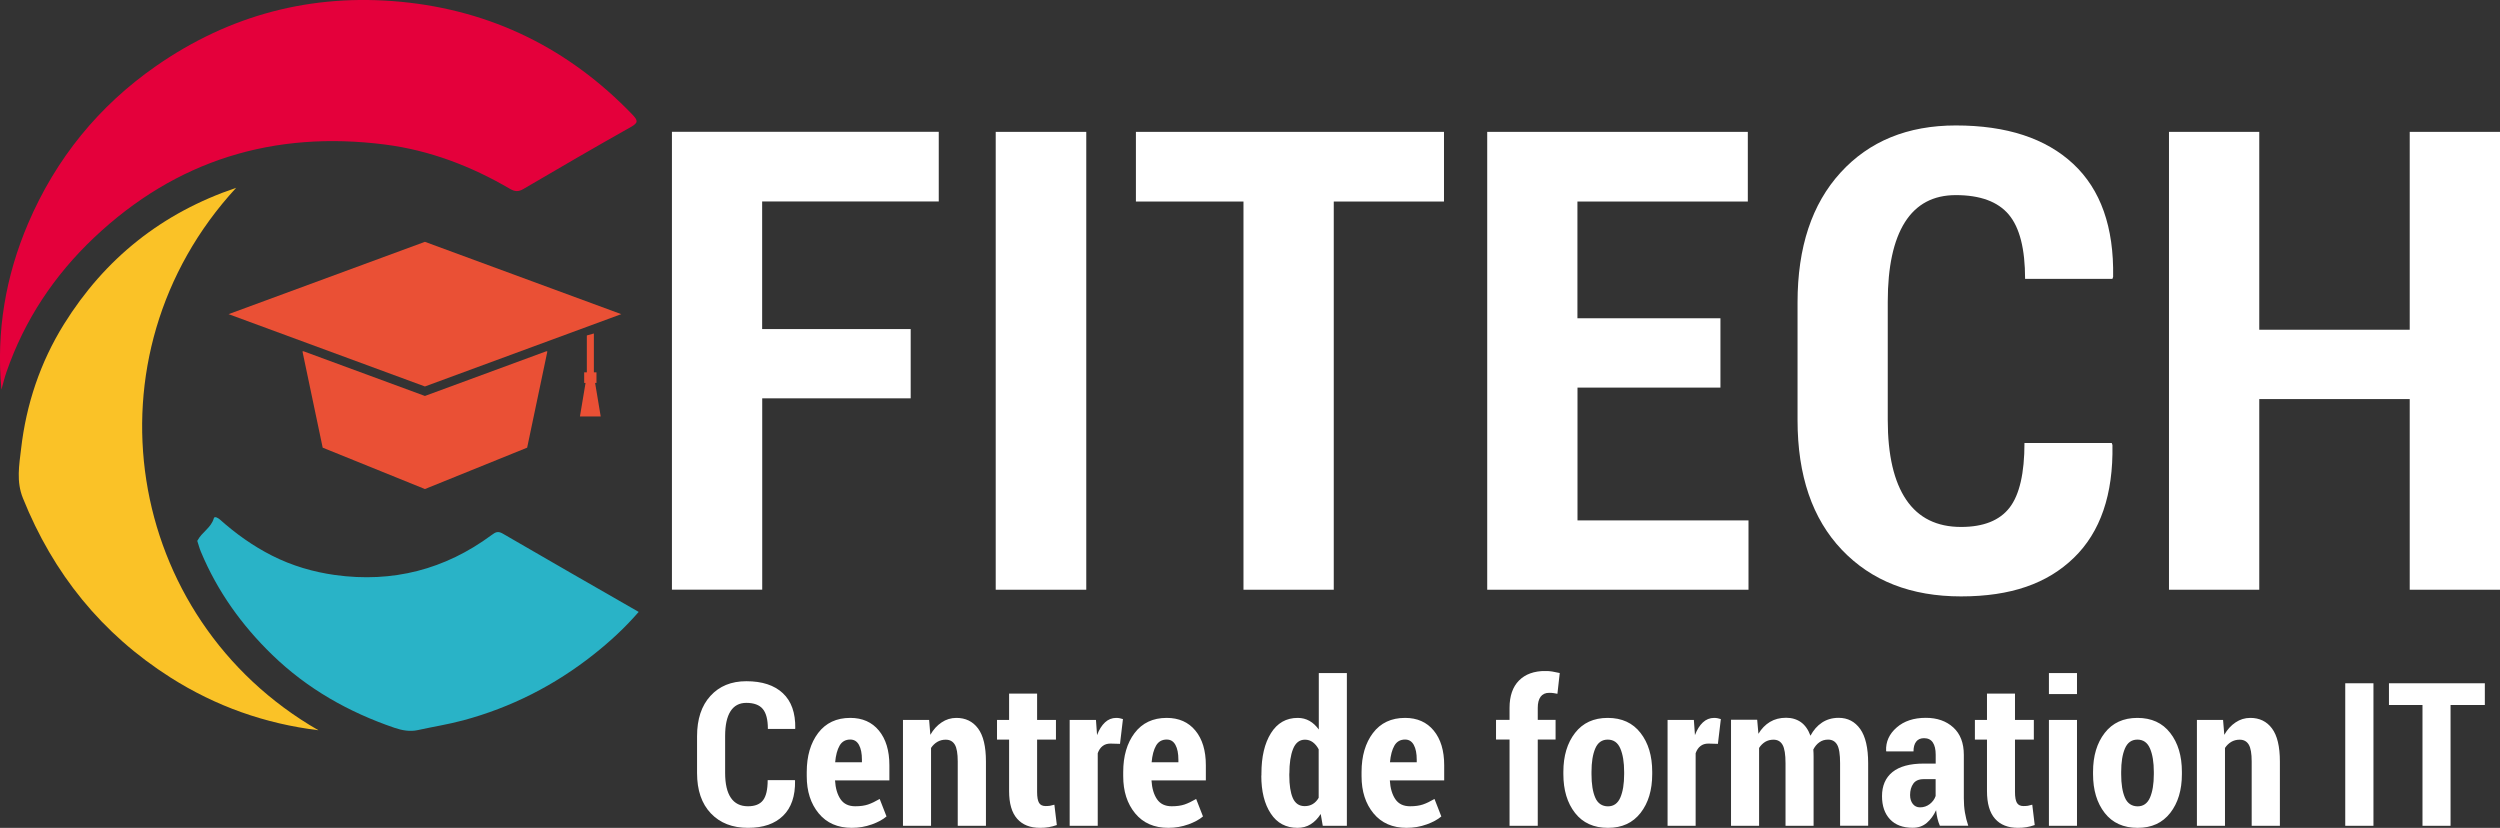
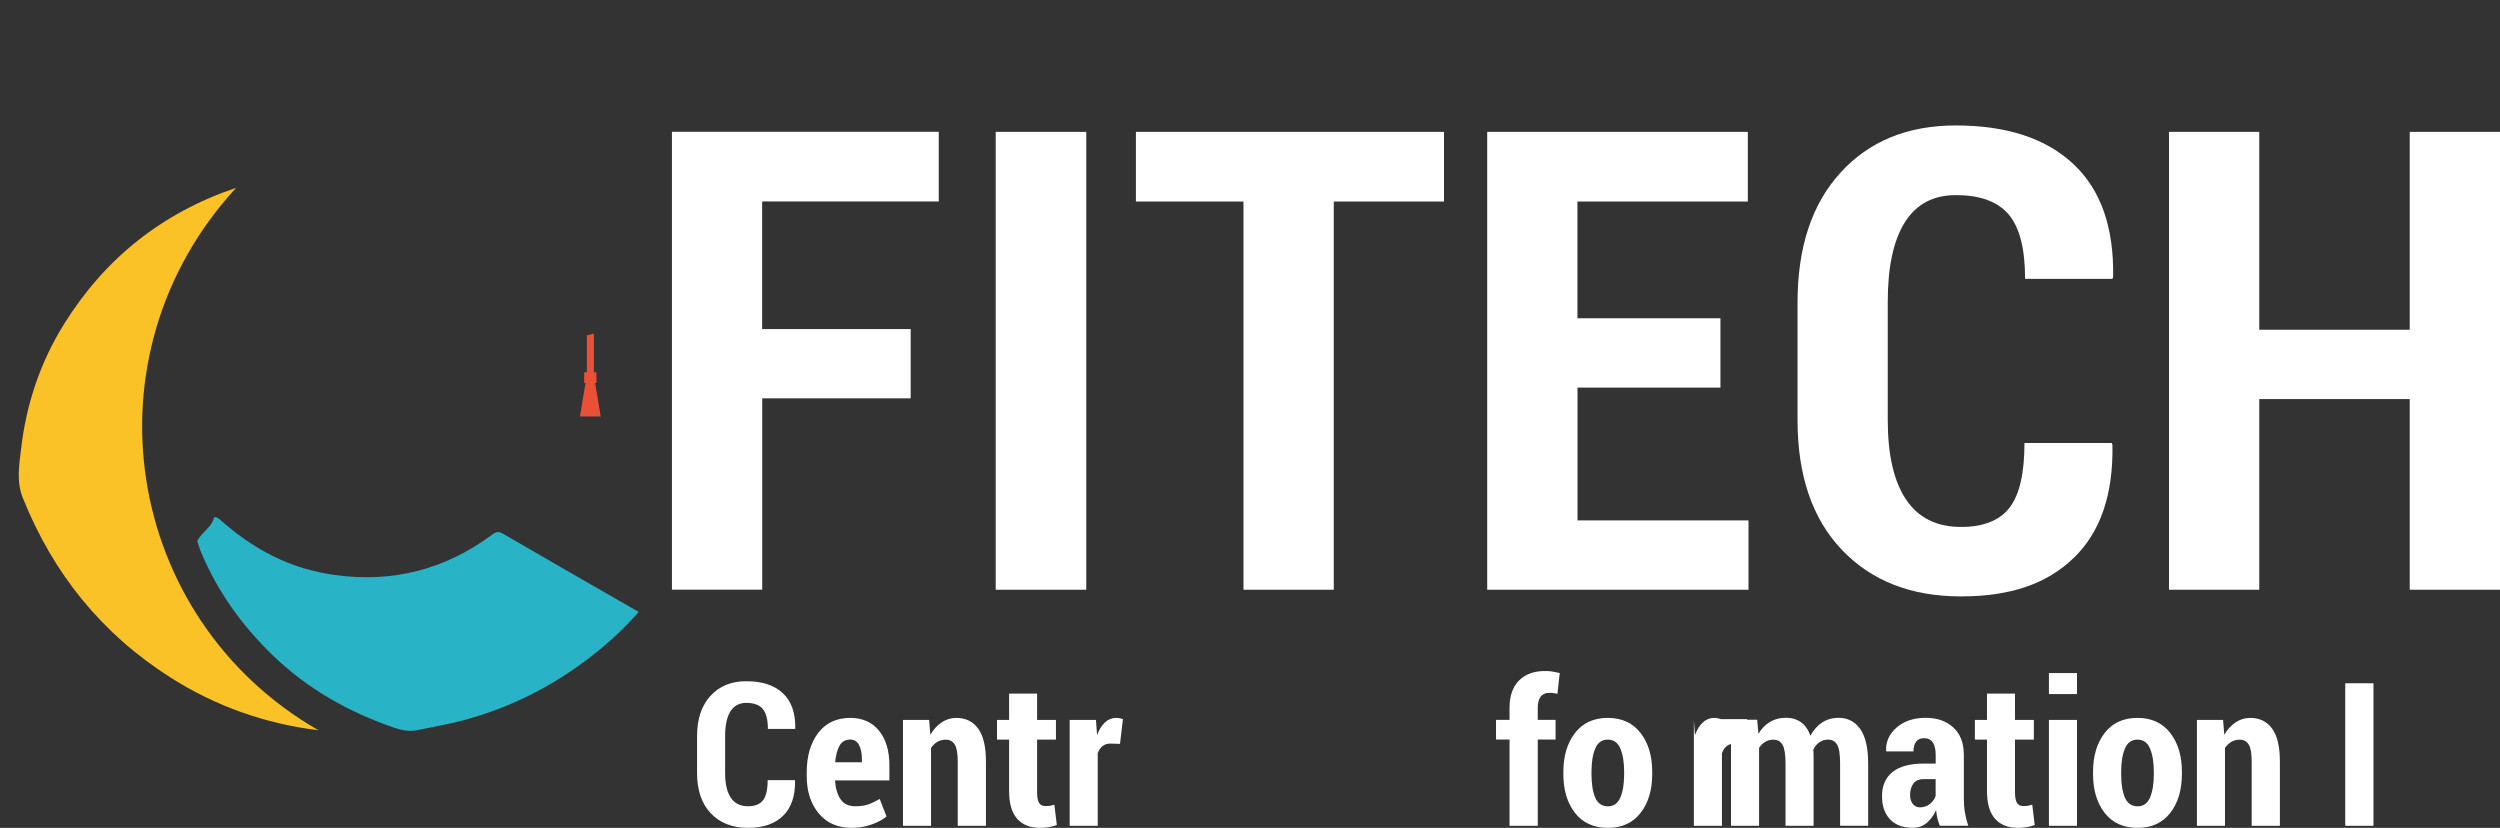
<svg xmlns="http://www.w3.org/2000/svg" id="Calque_2" data-name="Calque 2" viewBox="0 0 366.07 121.22">
  <rect x="0" y="0" width="366.07" height="121.22" fill="#333333" stroke="none" />
  <defs>
    <style>
      .cls-1 {
        fill: #29b3c7;
      }

      .cls-2 {
        fill: #FFFFFF;
      }

      .cls-3 {
        fill: none;
      }

      .cls-4 {
        clip-path: url(#clippath-1);
      }

      .cls-5 {
        fill: #fac227;
      }

      .cls-6 {
        fill: #ea5035;
      }

      .cls-7 {
        fill: #FFFFFF;
      }

      .cls-8 {
        fill: #e4003b;
      }

      .cls-9 {
        clip-path: url(#clippath-2);
      }

      .cls-10 {
        clip-path: url(#clippath);
      }
    </style>
    <clipPath id="clippath">
      <polyline class="cls-3" points="363.85 121.22 102.07 121.22 102.07 98.26 363.85 98.26 363.85 121.22" />
    </clipPath>
    <clipPath id="clippath-1">
      <polyline class="cls-3" points="363.85 121.22 102.07 121.22 102.07 98.26 363.85 98.26 363.85 121.22" />
    </clipPath>
    <clipPath id="clippath-2">
      <polyline class="cls-3" points="363.85 121.22 102.07 121.22 102.07 98.26 363.85 98.26 363.85 121.22" />
    </clipPath>
  </defs>
  <g id="Calque_1-2" data-name="Calque 1">
    <path class="cls-7" d="M133.34,48.18h-21.74v-18.68h25.86v-10.2h-39.07v67.04h13.22v-28.01h21.74v-10.15h0ZM159.06,19.31h-13.26v67.04h13.26V19.31h0ZM211.44,19.31h-45.11v10.2h15.75v56.84h13.22V29.51h16.14v-10.2h0ZM251.91,46.6h-20.93v-17.09h24.95v-10.2h-38.16v67.04h38.26v-10.15h-25.04v-19.44h20.93v-10.15h0ZM296.44,64.85c0,4.44-.73,7.6-2.18,9.48-1.45,1.88-3.82,2.83-7.11,2.83-3.54,0-6.22-1.32-8.02-3.97-1.8-2.65-2.71-6.54-2.71-11.68v-17.33c0-5.11.84-8.99,2.51-11.64,1.68-2.65,4.16-3.97,7.45-3.97,3.57,0,6.16.95,7.76,2.85,1.6,1.9,2.39,5.04,2.39,9.41h12.79l.1-.29c.13-7.28-1.82-12.79-5.84-16.54-4.02-3.75-9.75-5.63-17.19-5.63-7.06,0-12.68,2.3-16.88,6.9-4.2,4.6-6.3,10.93-6.3,19.01v17.24c0,8.11,2.16,14.44,6.49,18.99,4.33,4.55,10.14,6.82,17.45,6.82s12.63-1.88,16.52-5.65c3.89-3.77,5.78-9.27,5.65-16.52l-.1-.29h-12.79ZM366.07,19.31h-13.22v28.97h-22.03v-28.97h-13.22v67.04h13.22v-27.92h22.03v27.92h13.22V19.31h0Z" />
    <g class="cls-10">
      <path class="cls-2" d="M112.41,114.23c0,1.38-.23,2.37-.68,2.95-.45.59-1.19.88-2.21.88-1.1,0-1.94-.41-2.5-1.24-.56-.82-.84-2.04-.84-3.64v-5.4c0-1.59.26-2.8.78-3.62.52-.82,1.29-1.24,2.32-1.24,1.11,0,1.92.3,2.41.89.5.59.75,1.57.75,2.93h3.98l.03-.09c.04-2.27-.57-3.98-1.82-5.15-1.25-1.17-3.04-1.75-5.35-1.75-2.2,0-3.95.72-5.25,2.15-1.31,1.43-1.96,3.4-1.96,5.92v5.37c0,2.52.67,4.49,2.02,5.91,1.35,1.42,3.16,2.12,5.43,2.12s3.93-.59,5.14-1.76c1.21-1.17,1.8-2.89,1.76-5.14l-.03-.09h-3.98Z" />
    </g>
    <path class="cls-2" d="M127.66,120.72c.91-.33,1.63-.72,2.15-1.17l-1-2.56c-.64.37-1.2.64-1.7.81-.5.17-1.12.26-1.88.26-.96,0-1.68-.34-2.15-1.03-.47-.69-.74-1.6-.81-2.76h7.96v-2.22c0-2.14-.51-3.83-1.53-5.07-1.02-1.24-2.42-1.86-4.2-1.86-2.02,0-3.58.74-4.7,2.21-1.11,1.47-1.67,3.38-1.67,5.72v.6c0,2.22.58,4.03,1.75,5.45,1.17,1.42,2.79,2.12,4.85,2.12,1.03,0,2.01-.17,2.92-.5h0ZM125.78,109.08c.29.53.43,1.25.43,2.18v.36h-3.92c.09-1.03.31-1.85.65-2.44.34-.59.86-.89,1.56-.89.57,0,.99.26,1.28.79h0ZM132.22,105.42v15.5h4.11v-11.4c.25-.38.55-.67.92-.89.36-.21.77-.32,1.23-.32.6,0,1.04.24,1.33.72.29.48.43,1.31.43,2.48v9.41h4.13v-9.42c0-2.2-.39-3.81-1.16-4.84-.77-1.03-1.83-1.54-3.17-1.54-.79,0-1.51.22-2.16.66-.66.44-1.21,1.04-1.65,1.82l-.18-2.18h-3.83ZM147.76,101.56v3.86h-1.77v2.88h1.77v7.53c0,1.82.39,3.17,1.18,4.06.78.89,1.9,1.33,3.35,1.33.47,0,.89-.03,1.27-.1.38-.06.78-.17,1.19-.31l-.36-2.98c-.27.08-.48.13-.65.16-.16.02-.38.04-.63.04-.45,0-.77-.15-.96-.46-.19-.31-.29-.84-.29-1.61v-7.66h2.76v-2.88h-2.76v-3.86h-4.1ZM164.45,105.3c-.18-.05-.34-.09-.49-.13-.15-.03-.32-.05-.51-.05-.63,0-1.18.22-1.65.66-.47.44-.86,1.06-1.16,1.86l-.16-2.22h-3.85v15.5h4.11v-10.63c.16-.45.39-.8.7-1.04.31-.25.7-.37,1.16-.37l1.4.04.43-3.62h0Z" />
-     <path class="cls-2" d="M174,120.72c.91-.33,1.63-.72,2.15-1.17l-1-2.56c-.64.37-1.2.64-1.7.81-.5.17-1.12.26-1.88.26-.96,0-1.68-.34-2.15-1.03-.47-.69-.74-1.6-.81-2.76h7.96v-2.22c0-2.14-.51-3.83-1.53-5.07-1.02-1.24-2.42-1.86-4.2-1.86-2.02,0-3.58.74-4.7,2.21-1.11,1.47-1.67,3.38-1.67,5.72v.6c0,2.22.58,4.03,1.75,5.45,1.17,1.42,2.79,2.12,4.85,2.12,1.03,0,2.01-.17,2.92-.5h0ZM172.12,109.08c.29.53.43,1.25.43,2.18v.36h-3.92c.09-1.03.31-1.85.65-2.44.34-.59.86-.89,1.56-.89.57,0,.99.26,1.28.79h0ZM184.69,113.56c0,2.32.46,4.17,1.39,5.57.92,1.4,2.23,2.09,3.91,2.09.72,0,1.36-.17,1.92-.52.57-.35,1.06-.85,1.48-1.51l.3,1.73h3.53v-22.36h-4.11v8.26c-.4-.55-.85-.97-1.36-1.26-.51-.29-1.09-.44-1.72-.44-1.69,0-3,.75-3.93,2.24-.93,1.49-1.39,3.46-1.39,5.9v.3h0ZM188.8,113.26c0-1.49.18-2.69.54-3.59.36-.9.94-1.36,1.74-1.36.43,0,.81.12,1.15.37.34.25.63.6.86,1.04v7.1c-.23.4-.51.7-.86.91-.34.21-.74.31-1.19.31-.81,0-1.39-.4-1.74-1.19-.34-.79-.51-1.89-.51-3.3v-.3h0ZM208.9,120.72c.91-.33,1.63-.72,2.15-1.17l-1-2.56c-.64.37-1.2.64-1.7.81-.5.17-1.12.26-1.88.26-.96,0-1.68-.34-2.15-1.03-.47-.69-.74-1.6-.81-2.76h7.96v-2.22c0-2.14-.51-3.83-1.53-5.07-1.02-1.24-2.42-1.86-4.2-1.86-2.02,0-3.58.74-4.7,2.21-1.11,1.47-1.67,3.38-1.67,5.72v.6c0,2.22.58,4.03,1.75,5.45,1.17,1.42,2.79,2.12,4.85,2.12,1.03,0,2.01-.17,2.92-.5h0ZM207.02,109.08c.29.53.43,1.25.43,2.18v.36h-3.92c.09-1.03.31-1.85.65-2.44.34-.59.86-.89,1.56-.89.57,0,.99.26,1.28.79h0Z" />
    <g class="cls-4">
      <path class="cls-2" d="M225.17,120.92v-12.63h2.61v-2.88h-2.61v-1.76c0-.71.14-1.25.42-1.63.28-.38.7-.57,1.24-.57.24,0,.45.01.65.04.19.03.39.06.57.1l.34-3.04c-.4-.09-.76-.16-1.1-.22-.33-.05-.66-.08-.99-.08-1.67,0-2.96.47-3.88,1.4-.92.93-1.38,2.27-1.38,4v1.76h-1.98v2.88h1.98v12.63h4.11Z" />
    </g>
-     <path class="cls-2" d="M228.92,113.35c0,2.34.57,4.23,1.71,5.69,1.14,1.46,2.75,2.18,4.82,2.18s3.63-.73,4.77-2.18c1.14-1.46,1.71-3.35,1.71-5.69v-.33c0-2.34-.57-4.24-1.71-5.7-1.14-1.47-2.74-2.2-4.8-2.2s-3.65.73-4.79,2.2c-1.14,1.47-1.71,3.37-1.71,5.7v.33h0ZM233.04,113.02c0-1.41.18-2.55.55-3.42.37-.87.98-1.3,1.83-1.3s1.47.43,1.84,1.3c.37.86.56,2.01.56,3.43v.33c0,1.43-.19,2.57-.56,3.43-.37.85-.98,1.28-1.81,1.28s-1.5-.42-1.86-1.27c-.37-.85-.55-2-.55-3.44v-.33h0ZM252,105.3c-.18-.05-.34-.09-.49-.13-.15-.03-.32-.05-.51-.05-.63,0-1.18.22-1.65.66-.47.44-.86,1.06-1.16,1.86l-.16-2.22h-3.85v15.5h4.11v-10.63c.16-.45.39-.8.7-1.04.31-.25.7-.37,1.16-.37l1.4.04.43-3.62h0ZM253.47,105.42v15.5h4.11v-11.4c.24-.38.54-.67.89-.89.36-.21.76-.32,1.21-.32.61,0,1.05.25,1.34.76.29.51.43,1.41.43,2.7v9.15h4.11v-10.11c0-.18,0-.36-.01-.53,0-.17-.02-.35-.03-.53.23-.45.52-.8.89-1.06.36-.26.79-.39,1.27-.39.6,0,1.04.25,1.33.75.29.5.43,1.4.43,2.71v9.15h4.11v-9.15c0-2.25-.39-3.92-1.16-5.01-.78-1.09-1.83-1.64-3.16-1.64-.92,0-1.73.23-2.43.69-.7.46-1.26,1.11-1.7,1.93-.32-.88-.78-1.54-1.39-1.98-.61-.43-1.34-.65-2.18-.65-.89,0-1.68.2-2.36.61-.68.41-1.24.99-1.69,1.74l-.18-2.06h-3.83ZM288.21,120.92c-.22-.65-.38-1.29-.49-1.95-.11-.65-.16-1.34-.16-2.08v-6.35c0-1.74-.51-3.08-1.54-4.02s-2.37-1.41-4.02-1.41c-1.77,0-3.2.47-4.28,1.42-1.08.94-1.6,2.08-1.54,3.41l.03.09h3.98c0-.62.13-1.09.39-1.43.26-.34.64-.51,1.15-.51.58,0,1.01.21,1.29.63.28.42.42,1.01.42,1.79v1.3h-1.76c-2.03,0-3.55.42-4.57,1.24-1.02.83-1.53,2.01-1.53,3.53,0,1.43.39,2.56,1.17,3.39.78.83,1.89,1.24,3.33,1.24.81,0,1.5-.24,2.06-.72.56-.48,1.01-1.1,1.36-1.86.04.44.11.85.2,1.23.09.38.21.73.35,1.05h4.16ZM280.09,117.72c-.26-.33-.4-.77-.4-1.3,0-.68.16-1.23.47-1.67.31-.44.82-.66,1.51-.66h1.76v2.47c-.16.47-.45.86-.86,1.18-.42.32-.89.48-1.43.48-.44,0-.79-.17-1.05-.5h0ZM290.95,101.56v3.86h-1.77v2.88h1.77v7.53c0,1.82.39,3.17,1.18,4.06.78.89,1.9,1.33,3.35,1.33.47,0,.89-.03,1.27-.1.38-.06.78-.17,1.19-.31l-.36-2.98c-.27.08-.48.13-.65.16-.16.02-.38.04-.63.04-.45,0-.77-.15-.96-.46-.19-.31-.29-.84-.29-1.61v-7.66h2.76v-2.88h-2.76v-3.86h-4.1ZM304.13,105.42h-4.11v15.5h4.11v-15.5h0ZM304.13,98.56h-4.11v3.07h4.11v-3.07h0ZM306.48,113.35c0,2.34.57,4.23,1.71,5.69,1.14,1.46,2.75,2.18,4.82,2.18s3.63-.73,4.77-2.18c1.14-1.46,1.71-3.35,1.71-5.69v-.33c0-2.34-.57-4.24-1.71-5.7-1.14-1.47-2.74-2.2-4.8-2.2s-3.65.73-4.79,2.2c-1.14,1.47-1.71,3.37-1.71,5.7v.33h0ZM310.6,113.02c0-1.41.18-2.55.55-3.42.37-.87.98-1.3,1.83-1.3s1.47.43,1.84,1.3c.37.86.56,2.01.56,3.43v.33c0,1.43-.19,2.57-.56,3.43-.37.85-.98,1.28-1.81,1.28s-1.5-.42-1.86-1.27c-.37-.85-.55-2-.55-3.44v-.33h0ZM321.69,105.42v15.5h4.11v-11.4c.25-.38.55-.67.92-.89.36-.21.77-.32,1.23-.32.6,0,1.04.24,1.33.72.29.48.43,1.31.43,2.48v9.41h4.13v-9.42c0-2.2-.39-3.81-1.16-4.84-.77-1.03-1.83-1.54-3.17-1.54-.79,0-1.51.22-2.16.66-.66.44-1.21,1.04-1.65,1.82l-.18-2.18h-3.83Z" />
+     <path class="cls-2" d="M228.92,113.35c0,2.34.57,4.23,1.71,5.69,1.14,1.46,2.75,2.18,4.82,2.18s3.63-.73,4.77-2.18c1.14-1.46,1.71-3.35,1.71-5.69v-.33c0-2.34-.57-4.24-1.71-5.7-1.14-1.47-2.74-2.2-4.8-2.2s-3.65.73-4.79,2.2c-1.14,1.47-1.71,3.37-1.71,5.7v.33h0ZM233.04,113.02c0-1.41.18-2.55.55-3.42.37-.87.98-1.3,1.83-1.3s1.47.43,1.84,1.3c.37.86.56,2.01.56,3.43v.33c0,1.43-.19,2.57-.56,3.43-.37.85-.98,1.28-1.81,1.28s-1.5-.42-1.86-1.27c-.37-.85-.55-2-.55-3.44v-.33h0ZM252,105.3c-.18-.05-.34-.09-.49-.13-.15-.03-.32-.05-.51-.05-.63,0-1.18.22-1.65.66-.47.44-.86,1.06-1.16,1.86l-.16-2.22v15.5h4.11v-10.63c.16-.45.39-.8.7-1.04.31-.25.7-.37,1.16-.37l1.4.04.43-3.62h0ZM253.47,105.42v15.5h4.11v-11.4c.24-.38.54-.67.89-.89.36-.21.76-.32,1.21-.32.61,0,1.05.25,1.34.76.29.51.43,1.41.43,2.7v9.15h4.11v-10.11c0-.18,0-.36-.01-.53,0-.17-.02-.35-.03-.53.23-.45.52-.8.89-1.06.36-.26.79-.39,1.27-.39.6,0,1.04.25,1.33.75.29.5.43,1.4.43,2.71v9.15h4.11v-9.15c0-2.25-.39-3.92-1.16-5.01-.78-1.09-1.83-1.64-3.16-1.64-.92,0-1.73.23-2.43.69-.7.46-1.26,1.11-1.7,1.93-.32-.88-.78-1.54-1.39-1.98-.61-.43-1.34-.65-2.18-.65-.89,0-1.68.2-2.36.61-.68.41-1.24.99-1.69,1.74l-.18-2.06h-3.83ZM288.21,120.92c-.22-.65-.38-1.29-.49-1.95-.11-.65-.16-1.34-.16-2.08v-6.35c0-1.74-.51-3.08-1.54-4.02s-2.37-1.41-4.02-1.41c-1.77,0-3.2.47-4.28,1.42-1.08.94-1.6,2.08-1.54,3.41l.03.09h3.98c0-.62.13-1.09.39-1.43.26-.34.64-.51,1.15-.51.58,0,1.01.21,1.29.63.28.42.42,1.01.42,1.79v1.3h-1.76c-2.03,0-3.55.42-4.57,1.24-1.02.83-1.53,2.01-1.53,3.53,0,1.43.39,2.56,1.17,3.39.78.83,1.89,1.24,3.33,1.24.81,0,1.5-.24,2.06-.72.56-.48,1.01-1.1,1.36-1.86.04.44.11.85.2,1.23.09.38.21.73.35,1.05h4.16ZM280.09,117.72c-.26-.33-.4-.77-.4-1.3,0-.68.16-1.23.47-1.67.31-.44.82-.66,1.51-.66h1.76v2.47c-.16.47-.45.86-.86,1.18-.42.32-.89.48-1.43.48-.44,0-.79-.17-1.05-.5h0ZM290.95,101.56v3.86h-1.77v2.88h1.77v7.53c0,1.82.39,3.17,1.18,4.06.78.89,1.9,1.33,3.35,1.33.47,0,.89-.03,1.27-.1.38-.06.78-.17,1.19-.31l-.36-2.98c-.27.08-.48.13-.65.16-.16.02-.38.04-.63.04-.45,0-.77-.15-.96-.46-.19-.31-.29-.84-.29-1.61v-7.66h2.76v-2.88h-2.76v-3.86h-4.1ZM304.13,105.42h-4.11v15.5h4.11v-15.5h0ZM304.13,98.56h-4.11v3.07h4.11v-3.07h0ZM306.48,113.35c0,2.34.57,4.23,1.71,5.69,1.14,1.46,2.75,2.18,4.82,2.18s3.63-.73,4.77-2.18c1.14-1.46,1.71-3.35,1.71-5.69v-.33c0-2.34-.57-4.24-1.71-5.7-1.14-1.47-2.74-2.2-4.8-2.2s-3.65.73-4.79,2.2c-1.14,1.47-1.71,3.37-1.71,5.7v.33h0ZM310.6,113.02c0-1.41.18-2.55.55-3.42.37-.87.98-1.3,1.83-1.3s1.47.43,1.84,1.3c.37.86.56,2.01.56,3.43v.33c0,1.43-.19,2.57-.56,3.43-.37.85-.98,1.28-1.81,1.28s-1.5-.42-1.86-1.27c-.37-.85-.55-2-.55-3.44v-.33h0ZM321.69,105.42v15.5h4.11v-11.4c.25-.38.55-.67.92-.89.36-.21.77-.32,1.23-.32.6,0,1.04.24,1.33.72.29.48.43,1.31.43,2.48v9.41h4.13v-9.42c0-2.2-.39-3.81-1.16-4.84-.77-1.03-1.83-1.54-3.17-1.54-.79,0-1.51.22-2.16.66-.66.44-1.21,1.04-1.65,1.82l-.18-2.18h-3.83Z" />
    <polygon class="cls-2" points="347.54 100.05 343.41 100.05 343.41 120.92 347.54 120.92 347.54 100.05 347.54 100.05" />
    <g class="cls-9">
-       <polygon class="cls-2" points="363.85 100.05 349.81 100.05 349.81 103.23 354.72 103.23 354.72 120.92 358.83 120.92 358.83 103.23 363.85 103.23 363.85 100.05 363.85 100.05" />
-     </g>
+       </g>
    <g>
-       <path class="cls-8" d="M.2,57c-.76-8.45.61-16.55,3.93-24.31,4.05-9.45,10.29-17.15,18.72-23.02C33.63,2.17,45.65-.98,58.68.26c13.3,1.27,24.64,6.86,33.93,16.53.83.87.86,1.19-.24,1.81-5.28,2.97-10.52,6.02-15.74,9.08-.73.43-1.25.38-1.96-.03-5.67-3.32-11.74-5.64-18.25-6.48-16.31-2.1-30.64,2.27-42.65,13.63-5.82,5.51-10.18,12.05-12.82,19.67-.29.83-.49,1.68-.73,2.53" />
      <path class="cls-1" d="M28.92,79.15c.61-1.21,1.99-1.85,2.39-3.26.1-.36.63-.05.91.2,2.32,2.07,4.83,3.86,7.61,5.27,2.92,1.48,6.02,2.39,9.24,2.84,8.42,1.16,16.08-.8,22.92-5.86.53-.39.9-.63,1.62-.21,6.58,3.83,13.19,7.61,19.91,11.47-2.03,2.35-4.24,4.37-6.59,6.23-5.71,4.52-12.08,7.76-19.11,9.65-2.19.59-4.44.94-6.66,1.43-1.17.25-2.3.03-3.37-.33-6.72-2.29-12.78-5.71-17.91-10.68-4.48-4.34-8.05-9.32-10.46-15.1-.22-.52-.36-1.08-.54-1.62l.03-.03Z" />
      <path class="cls-5" d="M46.64,106.93c-7.81-.95-15.04-3.51-21.67-7.72-10.07-6.4-17.18-15.22-21.62-26.28-.98-2.44-.54-4.83-.26-7.22.75-6.52,2.81-12.66,6.27-18.23,5.97-9.59,14.3-16.29,25.22-19.98-22.68,24.62-16.42,63.07,12.05,79.43" />
-       <polygon class="cls-6" points="62.22 35.41 33.47 46 62.22 56.59 90.97 46 62.22 35.41" />
-       <polygon class="cls-6" points="62.22 57.98 44.43 51.43 44.29 51.46 47.25 65.55 62.22 71.61 77.19 65.55 80.15 51.46 80.01 51.43 62.22 57.98" />
      <polygon class="cls-6" points="87.96 60.98 87.14 56.07 87.34 56.07 87.34 54.52 86.96 54.52 86.96 48.83 85.93 49.12 85.93 54.52 85.54 54.52 85.54 56.07 85.74 56.07 84.92 60.98 87.96 60.98" />
    </g>
  </g>
</svg>